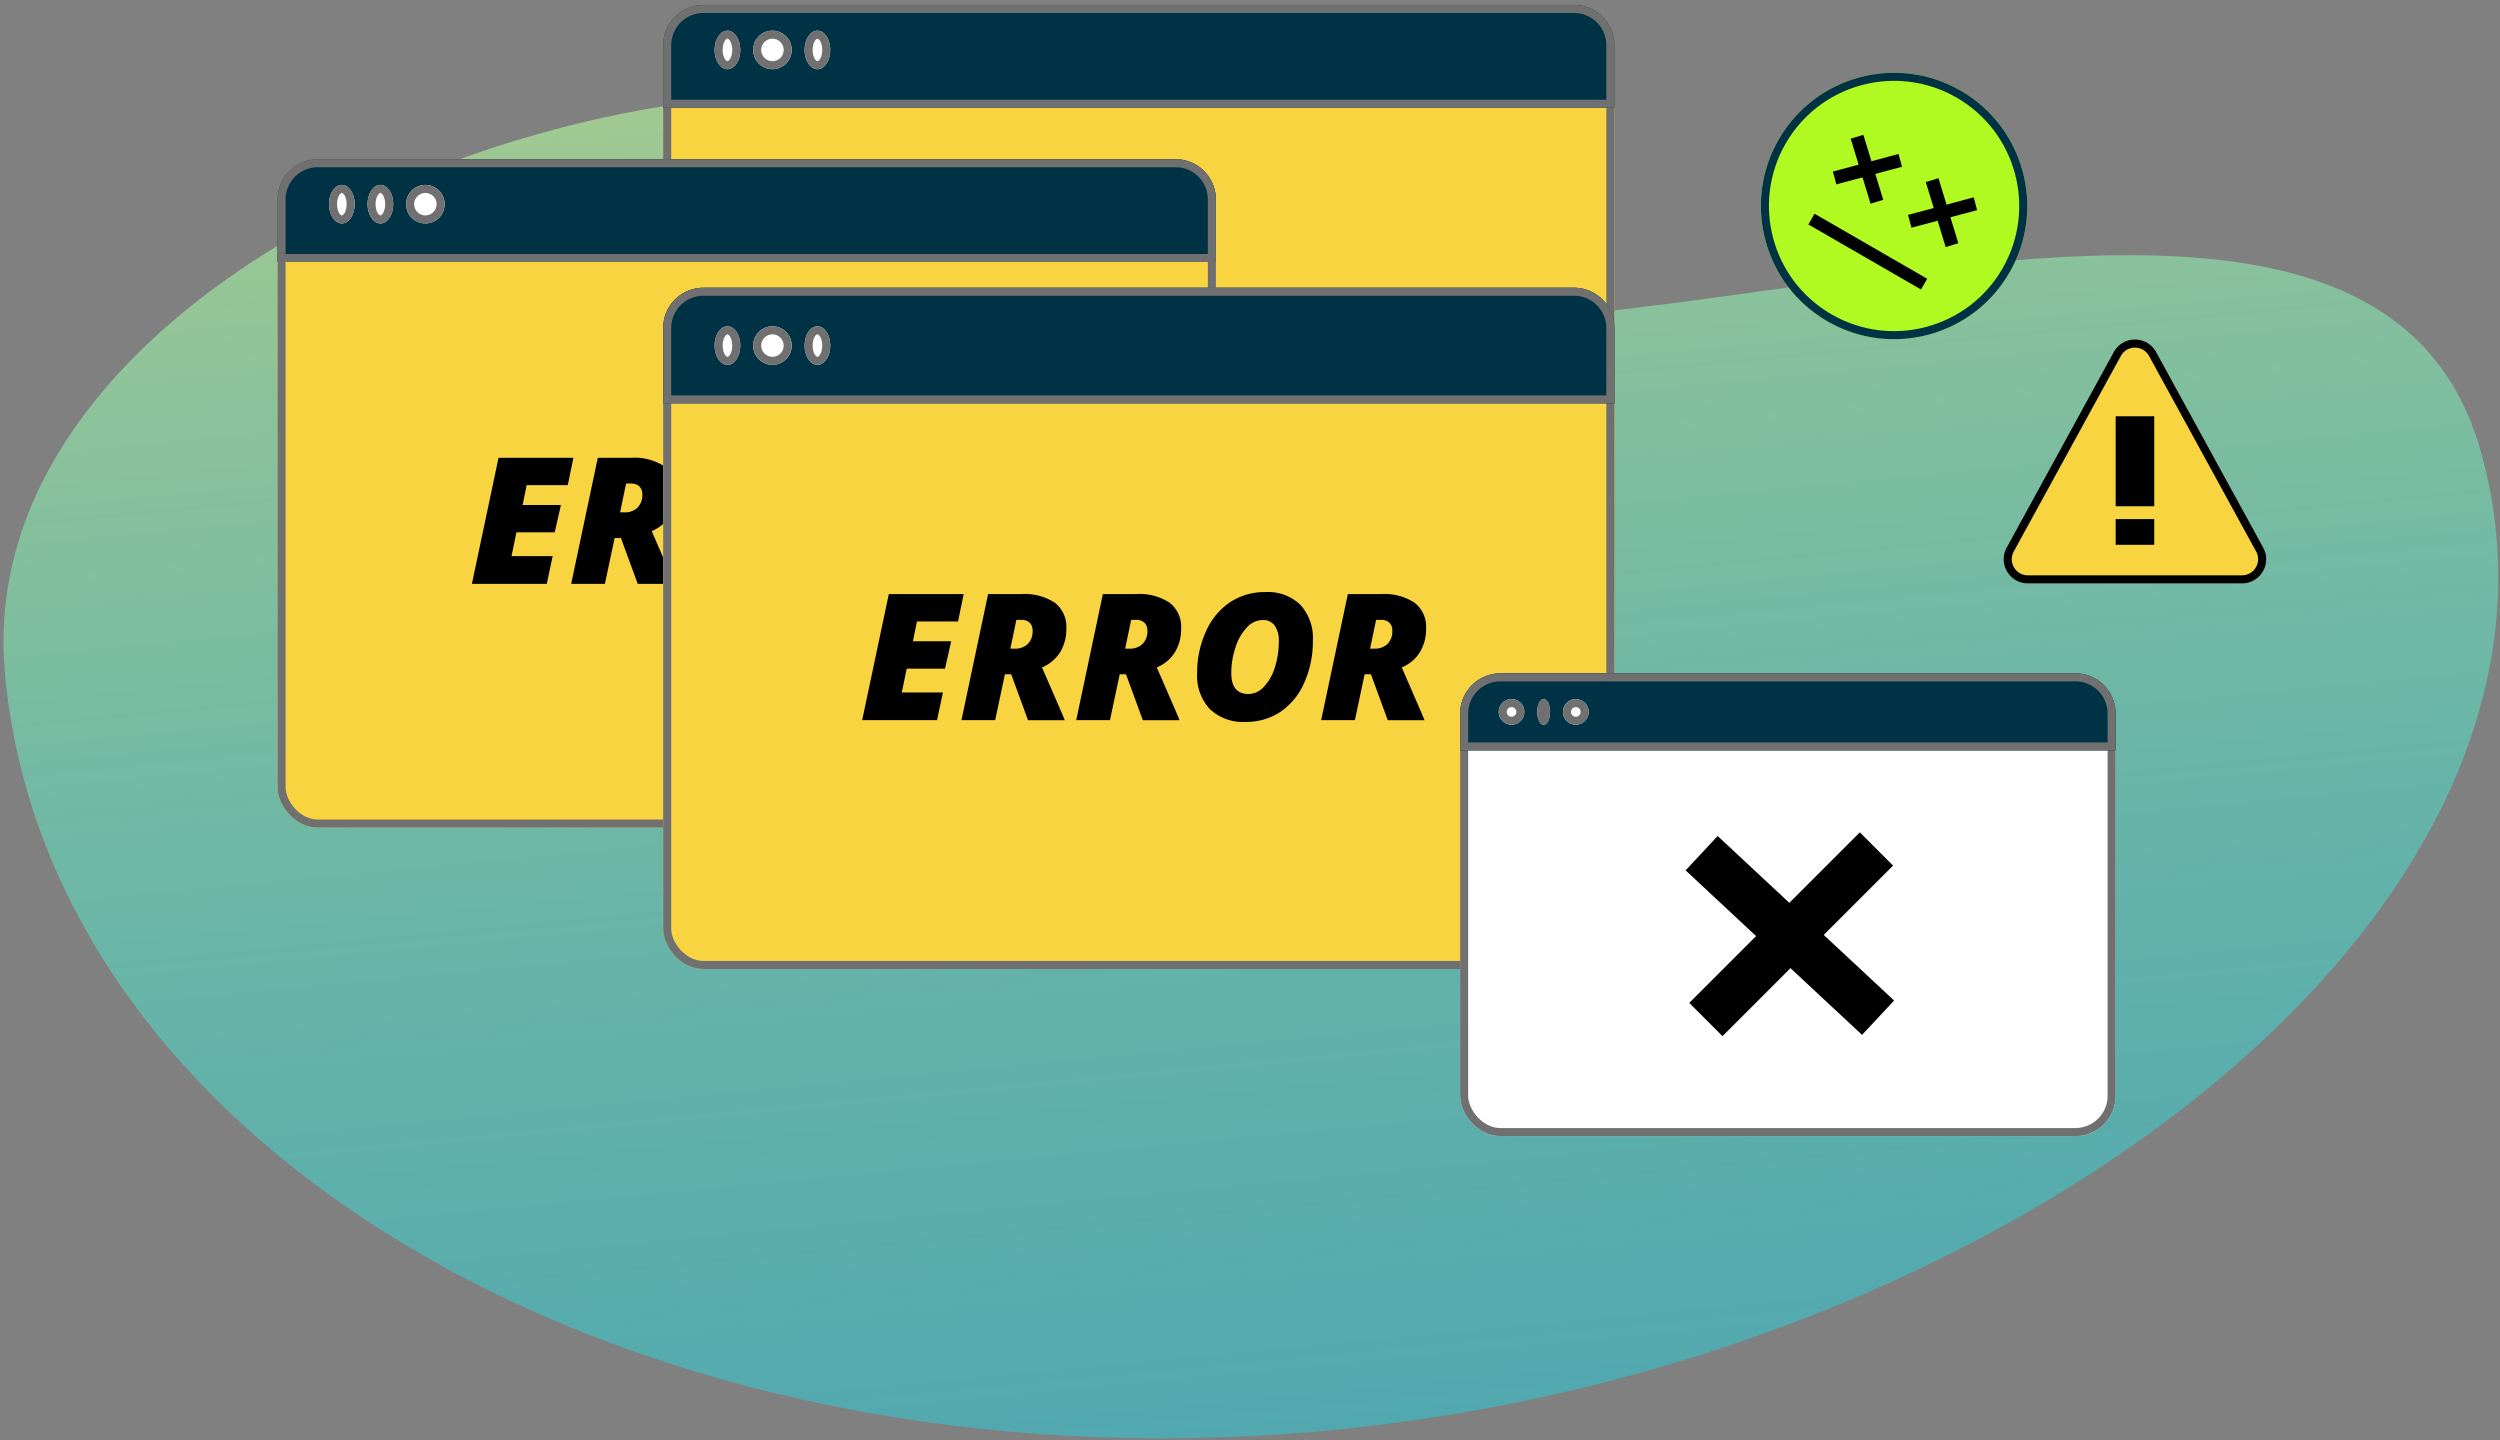
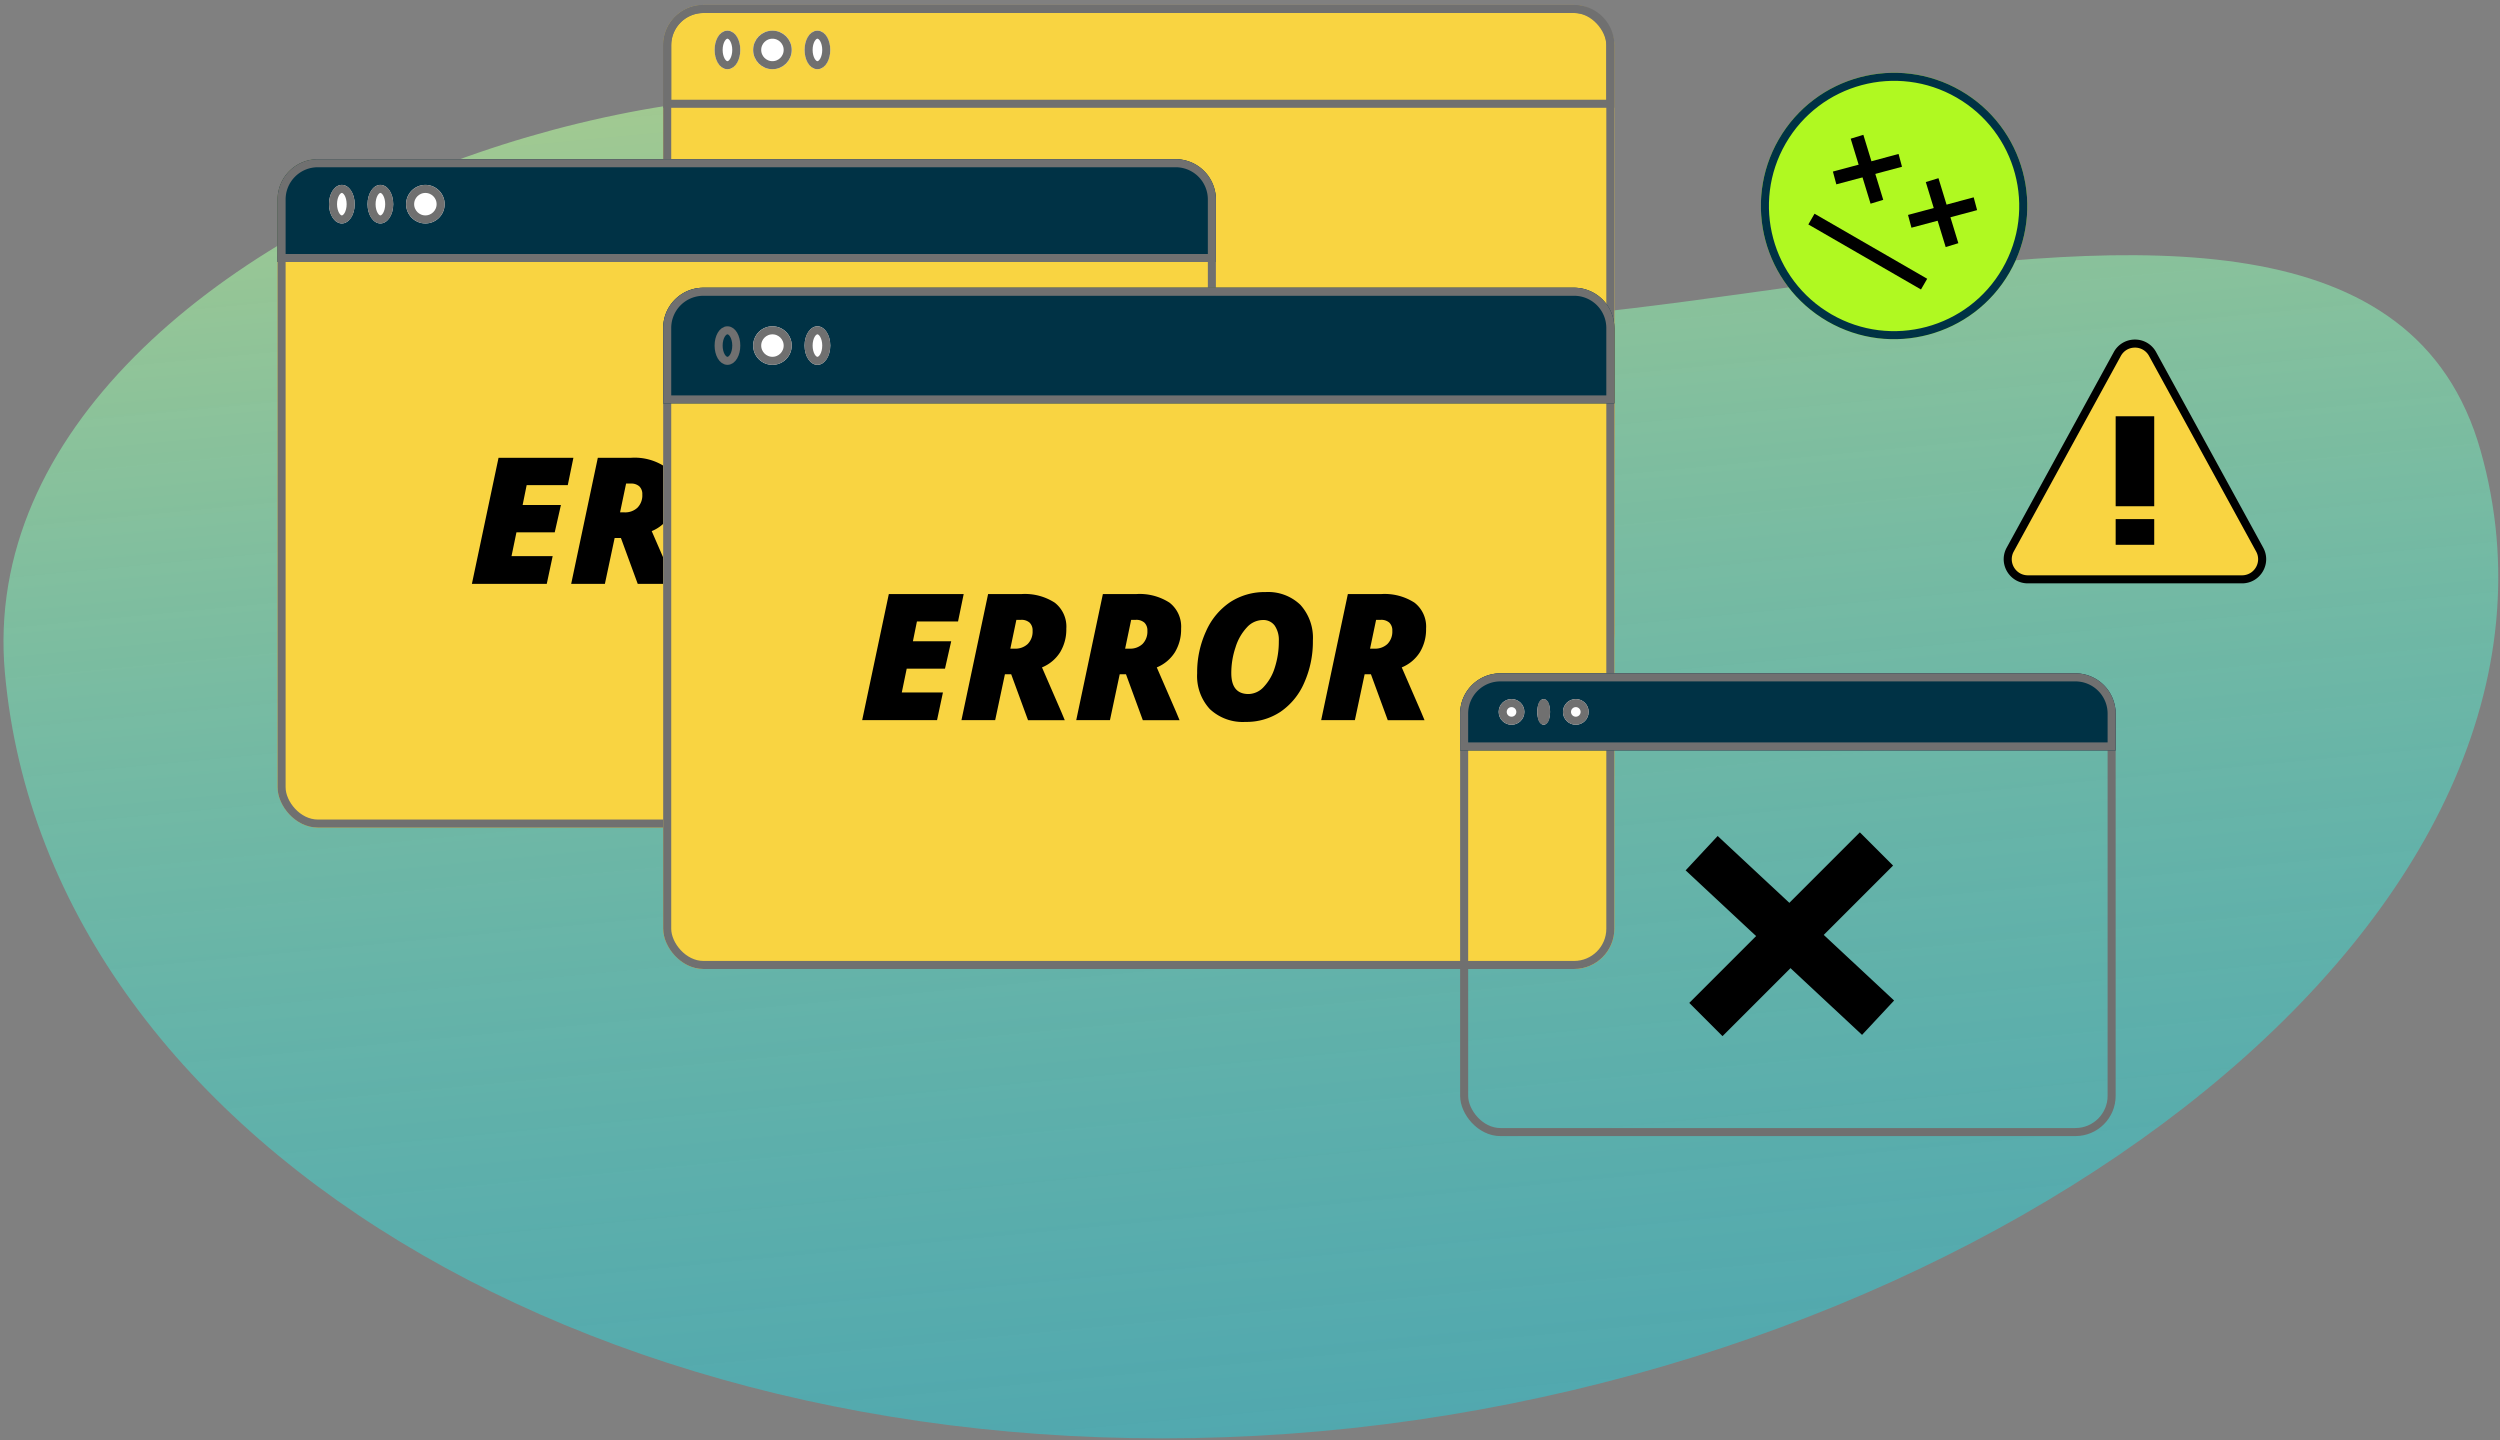
<svg xmlns="http://www.w3.org/2000/svg" width="310.556" height="178.878" viewBox="0 0 310.556 178.878">
  <rect x="0" y="0" width="310.556" height="178.878" fill="#808080" stroke="none" />
  <defs>
    <linearGradient id="b" x1="0.5" x2="0.5" y2="1" gradientUnits="objectBoundingBox">
      <stop offset="0" stop-color="#ceff92" />
      <stop offset="1" stop-color="#00edff" stop-opacity="0.6" />
    </linearGradient>
    <clipPath id="a">
      <path fill="none" d="M5 7h310.556v178.878H5z" />
    </clipPath>
  </defs>
  <g data-name="Grupo de desplazamiento 5" transform="translate(-5 -7)" clip-path="url(#a)" style="isolation:isolate">
    <g data-name="Grupo 36608">
      <path data-name="Trazado 37487" d="M146.594 20.106C170.61 60.436 297.78 4.767 308.77 63.074s-69.12 108.457-154.385 108.457S0 122.973 0 63.074s122.577-83.298 146.594-42.968Z" transform="rotate(-5.13 309.69 14.239)" opacity="0.61" fill="url(#b)" />
      <g data-name="Grupo 36599">
        <g data-name="Rectángulo 3399" transform="translate(87.382 7.615)" fill="#f9d441" stroke="#707070">
          <rect width="118.158" height="83.03" rx="5" stroke="none" />
          <rect x=".5" y=".5" width="117.158" height="82.03" rx="4.5" fill="none" />
        </g>
        <g data-name="Rectángulo 3400" fill="#003245" stroke="#707070">
-           <path d="M92.382 7.615H200.54a5 5 0 0 1 5 5v7.774H87.382v-7.774a5 5 0 0 1 5-5Z" stroke="none" />
          <path d="M92.382 8.115H200.54a4.5 4.5 0 0 1 4.5 4.5v7.274H87.882v-7.274a4.5 4.5 0 0 1 4.5-4.5Z" fill="none" />
        </g>
        <g data-name="Elipse 299" transform="translate(93.769 10.808)" fill="#fff" stroke="#707070">
          <ellipse cx="1.597" cy="2.395" rx="1.597" ry="2.395" stroke="none" />
          <ellipse cx="1.597" cy="2.395" rx="1.097" ry="1.895" fill="none" />
        </g>
        <g data-name="Elipse 300" transform="translate(98.559 10.808)" fill="#fff" stroke="#707070">
          <circle cx="2.395" cy="2.395" r="2.395" stroke="none" />
          <circle cx="2.395" cy="2.395" r="1.895" fill="none" />
        </g>
        <g data-name="Elipse 301" transform="translate(104.946 10.808)" fill="#fff" stroke="#707070">
          <ellipse cx="1.597" cy="2.395" rx="1.597" ry="2.395" stroke="none" />
          <ellipse cx="1.597" cy="2.395" rx="1.097" ry="1.895" fill="none" />
        </g>
-         <path data-name="Trazado 70345" d="M121.401 60.291h-9.3l3.31-15.663h9.3l-.7 3.4h-5.107l-.5 2.464h4.757l-.771 3.4h-4.756l-.611 2.957h5.111Zm8.432-5.7-1.211 5.7h-4.188l3.31-15.663h4.146a6.828 6.828 0 0 1 4.135 1.071 3.765 3.765 0 0 1 1.436 3.225 5.471 5.471 0 0 1-.761 2.914 4.81 4.81 0 0 1-2.261 1.9l2.4 5.528.429 1.028h-4.565l-2.089-5.7Zm.674-3.182h.546a2.22 2.22 0 0 0 1.618-.584 2.175 2.175 0 0 0 .6-1.634 1.325 1.325 0 0 0-.37-1.012 1.514 1.514 0 0 0-1.077-.348h-.568Zm13.585 3.182-1.211 5.7h-4.189l3.31-15.663h4.146a6.828 6.828 0 0 1 4.136 1.071 3.765 3.765 0 0 1 1.436 3.225 5.471 5.471 0 0 1-.761 2.914 4.81 4.81 0 0 1-2.261 1.9l2.4 5.528.429 1.028h-4.564l-2.089-5.7Zm.675-3.182h.546a2.22 2.22 0 0 0 1.618-.584 2.175 2.175 0 0 0 .6-1.634 1.325 1.325 0 0 0-.37-1.012 1.514 1.514 0 0 0-1.077-.348h-.568Zm17.441-7.028a5.768 5.768 0 0 1 4.334 1.591 6.1 6.1 0 0 1 1.548 4.437 12.527 12.527 0 0 1-1.066 5.212 8.376 8.376 0 0 1-2.941 3.621 7.618 7.618 0 0 1-4.349 1.267 5.962 5.962 0 0 1-4.451-1.6 6.054 6.054 0 0 1-1.57-4.435 12.244 12.244 0 0 1 1.1-5.217 8.459 8.459 0 0 1 3.005-3.627 7.813 7.813 0 0 1 4.39-1.249Zm1.65 6.075a3.144 3.144 0 0 0-.514-1.912 1.742 1.742 0 0 0-1.489-.691 2.7 2.7 0 0 0-1.95.9 6.339 6.339 0 0 0-1.42 2.475 10.04 10.04 0 0 0-.53 3.225q0 2.593 2.143 2.593a2.62 2.62 0 0 0 1.891-.889 6.082 6.082 0 0 0 1.371-2.4 10.482 10.482 0 0 0 .498-3.301Zm10.66 4.135-1.211 5.7h-4.188l3.315-15.663h4.146a6.828 6.828 0 0 1 4.135 1.071 3.765 3.765 0 0 1 1.436 3.225 5.471 5.471 0 0 1-.761 2.914 4.809 4.809 0 0 1-2.261 1.9l2.4 5.528.429 1.028h-4.568l-2.089-5.7Zm.675-3.182h.546a2.22 2.22 0 0 0 1.618-.584 2.175 2.175 0 0 0 .6-1.634 1.325 1.325 0 0 0-.37-1.012 1.514 1.514 0 0 0-1.077-.348h-.568Z" />
      </g>
      <g data-name="Grupo 36600">
        <g data-name="Rectángulo 3399" transform="translate(39.48 26.775)" fill="#f9d441" stroke="#707070">
          <rect width="116.561" height="83.03" rx="5" stroke="none" />
          <rect x=".5" y=".5" width="115.561" height="82.03" rx="4.5" fill="none" />
        </g>
        <g data-name="Rectángulo 3400" fill="#003245" stroke="#707070">
          <path d="M44.48 26.775h106.561a5 5 0 0 1 5 5v7.774H39.48v-7.774a5 5 0 0 1 5-5Z" stroke="none" />
          <path d="M44.48 27.275h106.561a4.5 4.5 0 0 1 4.5 4.5v7.274H39.98v-7.274a4.5 4.5 0 0 1 4.5-4.5Z" fill="none" />
        </g>
        <g data-name="Elipse 299" transform="translate(45.867 29.968)" fill="#fff" stroke="#707070">
          <ellipse cx="1.597" cy="2.395" rx="1.597" ry="2.395" stroke="none" />
          <ellipse cx="1.597" cy="2.395" rx="1.097" ry="1.895" fill="none" />
        </g>
        <g data-name="Elipse 300" transform="translate(50.656 29.968)" fill="#fff" stroke="#707070">
          <ellipse cx="1.597" cy="2.395" rx="1.597" ry="2.395" stroke="none" />
          <ellipse cx="1.597" cy="2.395" rx="1.097" ry="1.895" fill="none" />
        </g>
        <g data-name="Elipse 301" transform="translate(55.446 29.968)" fill="#fff" stroke="#707070">
          <circle cx="2.395" cy="2.395" r="2.395" stroke="none" />
          <circle cx="2.395" cy="2.395" r="1.895" fill="none" />
        </g>
        <path data-name="Trazado 70345" d="M72.92 79.529h-9.3l3.31-15.663h9.3l-.7 3.4h-5.107l-.5 2.464h4.757l-.771 3.4h-4.756l-.611 2.957h5.111Zm8.432-5.7-1.211 5.7h-4.188l3.31-15.663h4.146a6.828 6.828 0 0 1 4.135 1.071 3.765 3.765 0 0 1 1.436 3.225 5.471 5.471 0 0 1-.761 2.914 4.81 4.81 0 0 1-2.261 1.9l2.4 5.528.429 1.028h-4.565l-2.089-5.7Zm.674-3.182h.546a2.22 2.22 0 0 0 1.618-.584 2.175 2.175 0 0 0 .6-1.634 1.325 1.325 0 0 0-.37-1.012 1.514 1.514 0 0 0-1.077-.348h-.568Zm13.585 3.182-1.211 5.7h-4.189l3.31-15.663h4.146a6.828 6.828 0 0 1 4.136 1.071 3.765 3.765 0 0 1 1.436 3.225 5.471 5.471 0 0 1-.761 2.914 4.81 4.81 0 0 1-2.261 1.9l2.4 5.528.429 1.028h-4.564l-2.089-5.7Zm.675-3.182h.546a2.22 2.22 0 0 0 1.618-.584 2.175 2.175 0 0 0 .6-1.634 1.325 1.325 0 0 0-.37-1.012 1.514 1.514 0 0 0-1.077-.348h-.568Zm17.441-7.028a5.768 5.768 0 0 1 4.334 1.591 6.1 6.1 0 0 1 1.548 4.437 12.527 12.527 0 0 1-1.066 5.212 8.376 8.376 0 0 1-2.941 3.621 7.618 7.618 0 0 1-4.349 1.267 5.962 5.962 0 0 1-4.451-1.6 6.054 6.054 0 0 1-1.57-4.435 12.244 12.244 0 0 1 1.1-5.217 8.459 8.459 0 0 1 3.005-3.627 7.813 7.813 0 0 1 4.39-1.249Zm1.65 6.075a3.144 3.144 0 0 0-.514-1.912 1.742 1.742 0 0 0-1.489-.691 2.7 2.7 0 0 0-1.95.9 6.339 6.339 0 0 0-1.42 2.475 10.04 10.04 0 0 0-.53 3.225q0 2.593 2.143 2.593a2.62 2.62 0 0 0 1.891-.889 6.082 6.082 0 0 0 1.371-2.4 10.482 10.482 0 0 0 .498-3.301Zm10.66 4.135-1.211 5.7h-4.188l3.315-15.663h4.146a6.828 6.828 0 0 1 4.135 1.071 3.765 3.765 0 0 1 1.436 3.225 5.471 5.471 0 0 1-.761 2.914 4.809 4.809 0 0 1-2.261 1.9l2.4 5.528.429 1.028h-4.568l-2.089-5.7Zm.675-3.182h.546a2.22 2.22 0 0 0 1.618-.584 2.175 2.175 0 0 0 .6-1.634 1.325 1.325 0 0 0-.37-1.012 1.514 1.514 0 0 0-1.077-.348h-.568Z" />
      </g>
      <g data-name="Grupo 36601">
        <g data-name="Rectángulo 3399" transform="translate(87.382 42.743)" fill="#f9d441" stroke="#707070">
          <rect width="118.158" height="84.627" rx="5" stroke="none" />
          <rect x=".5" y=".5" width="117.158" height="83.627" rx="4.5" fill="none" />
        </g>
        <g data-name="Rectángulo 3400" fill="#003245" stroke="#707070">
          <path d="M92.382 42.743H200.54a5 5 0 0 1 5 5v9.371H87.382v-9.371a5 5 0 0 1 5-5Z" stroke="none" />
          <path d="M92.382 43.243H200.54a4.5 4.5 0 0 1 4.5 4.5v8.871H87.882v-8.871a4.5 4.5 0 0 1 4.5-4.5Z" fill="none" />
        </g>
        <g data-name="Elipse 299" transform="translate(93.769 47.533)" fill="#fff" stroke="#707070">
-           <ellipse cx="1.597" cy="2.395" rx="1.597" ry="2.395" stroke="none" />
          <ellipse cx="1.597" cy="2.395" rx="1.097" ry="1.895" fill="none" />
        </g>
        <g data-name="Elipse 300" transform="translate(98.559 47.533)" fill="#fff" stroke="#707070">
          <circle cx="2.395" cy="2.395" r="2.395" stroke="none" />
          <circle cx="2.395" cy="2.395" r="1.895" fill="none" />
        </g>
        <g data-name="Elipse 301" transform="translate(104.946 47.533)" fill="#fff" stroke="#707070">
          <ellipse cx="1.597" cy="2.395" rx="1.597" ry="2.395" stroke="none" />
          <ellipse cx="1.597" cy="2.395" rx="1.097" ry="1.895" fill="none" />
        </g>
        <path data-name="Trazado 70345" d="M121.401 96.459h-9.3l3.31-15.663h9.3l-.7 3.4h-5.107l-.5 2.464h4.757l-.771 3.4h-4.756l-.611 2.957h5.111Zm8.432-5.7-1.211 5.7h-4.188l3.31-15.663h4.146a6.828 6.828 0 0 1 4.135 1.071 3.765 3.765 0 0 1 1.436 3.225 5.471 5.471 0 0 1-.761 2.914 4.81 4.81 0 0 1-2.261 1.9l2.4 5.528.429 1.028h-4.565l-2.089-5.7Zm.674-3.182h.546a2.22 2.22 0 0 0 1.618-.584 2.175 2.175 0 0 0 .6-1.634 1.325 1.325 0 0 0-.37-1.012 1.514 1.514 0 0 0-1.077-.348h-.568Zm13.585 3.182-1.211 5.7h-4.189l3.31-15.663h4.146a6.828 6.828 0 0 1 4.136 1.071 3.765 3.765 0 0 1 1.436 3.225 5.471 5.471 0 0 1-.761 2.914 4.81 4.81 0 0 1-2.261 1.9l2.4 5.528.429 1.028h-4.564l-2.089-5.7Zm.675-3.182h.546a2.22 2.22 0 0 0 1.618-.584 2.175 2.175 0 0 0 .6-1.634 1.325 1.325 0 0 0-.37-1.012 1.514 1.514 0 0 0-1.077-.348h-.568Zm17.441-7.028a5.768 5.768 0 0 1 4.334 1.591 6.1 6.1 0 0 1 1.548 4.437 12.527 12.527 0 0 1-1.066 5.212 8.376 8.376 0 0 1-2.941 3.621 7.618 7.618 0 0 1-4.349 1.267 5.962 5.962 0 0 1-4.451-1.6 6.054 6.054 0 0 1-1.57-4.435 12.244 12.244 0 0 1 1.1-5.217 8.459 8.459 0 0 1 3.005-3.627 7.813 7.813 0 0 1 4.39-1.249Zm1.65 6.075a3.144 3.144 0 0 0-.514-1.912 1.742 1.742 0 0 0-1.489-.691 2.7 2.7 0 0 0-1.95.9 6.339 6.339 0 0 0-1.42 2.475 10.04 10.04 0 0 0-.53 3.225q0 2.593 2.143 2.593a2.62 2.62 0 0 0 1.891-.889 6.082 6.082 0 0 0 1.371-2.4 10.482 10.482 0 0 0 .498-3.301Zm10.66 4.135-1.211 5.7h-4.188l3.315-15.663h4.146a6.828 6.828 0 0 1 4.135 1.071 3.765 3.765 0 0 1 1.436 3.225 5.471 5.471 0 0 1-.761 2.914 4.809 4.809 0 0 1-2.261 1.9l2.4 5.528.429 1.028h-4.568l-2.089-5.7Zm.675-3.182h.546a2.22 2.22 0 0 0 1.618-.584 2.175 2.175 0 0 0 .6-1.634 1.325 1.325 0 0 0-.37-1.012 1.514 1.514 0 0 0-1.077-.348h-.568Z" />
      </g>
      <g data-name="Rectángulo 3399" transform="translate(186.379 90.645)" fill="#fff" stroke="#707070">
-         <rect width="81.433" height="57.482" rx="5" stroke="none" />
        <rect x=".5" y=".5" width="80.433" height="56.482" rx="4.5" fill="none" />
      </g>
      <g data-name="Rectángulo 3400" fill="#003245" stroke="#707070">
        <path d="M191.379 90.645h71.433a5 5 0 0 1 5 5v4.58h-81.433v-4.58a5 5 0 0 1 5-5Z" stroke="none" />
        <path d="M191.379 91.145h71.433a4.5 4.5 0 0 1 4.5 4.5v4.08h-80.433v-4.08a4.5 4.5 0 0 1 4.5-4.5Z" fill="none" />
      </g>
      <g data-name="Elipse 299" transform="translate(191.169 93.838)" fill="#fff" stroke="#707070">
        <circle cx="1.597" cy="1.597" r="1.597" stroke="none" />
        <circle cx="1.597" cy="1.597" r="1.097" fill="none" />
      </g>
      <g data-name="Elipse 300" transform="translate(195.96 93.838)" fill="#fff" stroke="#707070">
        <ellipse cx="0.798" cy="1.597" rx="0.798" ry="1.597" stroke="none" />
        <ellipse cx="0.798" cy="1.597" rx="0.298" ry="1.097" fill="none" />
      </g>
      <g data-name="Elipse 301" transform="translate(199.153 93.838)" fill="#fff" stroke="#707070">
        <circle cx="1.597" cy="1.597" r="1.597" stroke="none" />
        <circle cx="1.597" cy="1.597" r="1.097" fill="none" />
      </g>
      <g data-name="Grupo 36598">
        <path data-name="Rectángulo 3401" d="m214.846 131.585 21.19-21.19 4.127 4.128-21.19 21.19z" />
        <path data-name="Rectángulo 3402" d="m218.373 110.85 21.916 20.437-3.981 4.269-21.916-20.437z" />
      </g>
      <g data-name="Grupo 36606">
        <g data-name="Elipse 302" fill="#b0f921" stroke="#003245" transform="rotate(30 98.478 442.077)">
          <circle cx="16.545" cy="16.545" r="16.545" stroke="none" />
          <circle cx="16.545" cy="16.545" r="16.045" fill="none" />
        </g>
        <g data-name="Grupo 36605">
          <g data-name="Grupo 36604">
            <g data-name="Grupo 36602">
              <path data-name="Rectángulo 3401" d="m232.687 28.312 8.158-2.186.425 1.589-8.157 2.185z" />
              <path data-name="Rectángulo 3402" d="m236.47 23.747 2.47 8.076-1.574.481-2.469-8.076z" />
            </g>
            <g data-name="Grupo 36603">
              <path data-name="Rectángulo 3401" d="m242.018 33.699 8.157-2.186.426 1.589-8.157 2.185z" />
              <path data-name="Rectángulo 3402" d="m245.8 29.134 2.47 8.076-1.573.481-2.47-8.076z" />
            </g>
          </g>
          <path data-name="Rectángulo 3403" d="m230.405 33.548 13.995 8.08-.77 1.333-13.994-8.08z" />
        </g>
      </g>
      <g data-name="Grupo 36607">
        <g data-name="Polígono 1" fill="#f9d441">
          <path d="M283.507 78.967h-26.599a2.478 2.478 0 0 1-2.15-1.225 2.478 2.478 0 0 1-.043-2.476l13.3-24.285a2.467 2.467 0 0 1 2.192-1.3c.928 0 1.748.487 2.193 1.3l13.3 24.285a2.478 2.478 0 0 1-.043 2.476 2.478 2.478 0 0 1-2.15 1.225Z" />
          <path d="M270.207 50.182c-.742 0-1.397.388-1.754 1.04l-13.299 24.285a1.983 1.983 0 0 0 .034 1.98c.363.614 1.007.98 1.72.98h26.598c.714 0 1.357-.366 1.721-.98a1.983 1.983 0 0 0 .034-1.98l-13.3-24.286a1.974 1.974 0 0 0-1.754-1.04m0-1a2.97 2.97 0 0 1 2.632 1.56l13.299 24.285c1.095 2-.352 4.441-2.632 4.441h-26.598c-2.28 0-3.726-2.441-2.631-4.44l13.3-24.286a2.97 2.97 0 0 1 2.63-1.56Z" fill="#000" />
        </g>
        <path data-name="Rectángulo 3404" d="M267.813 58.71h4.79v11.177h-4.79z" />
        <path data-name="Rectángulo 3405" d="M267.813 71.484h4.79v3.193h-4.79z" />
      </g>
    </g>
  </g>
</svg>